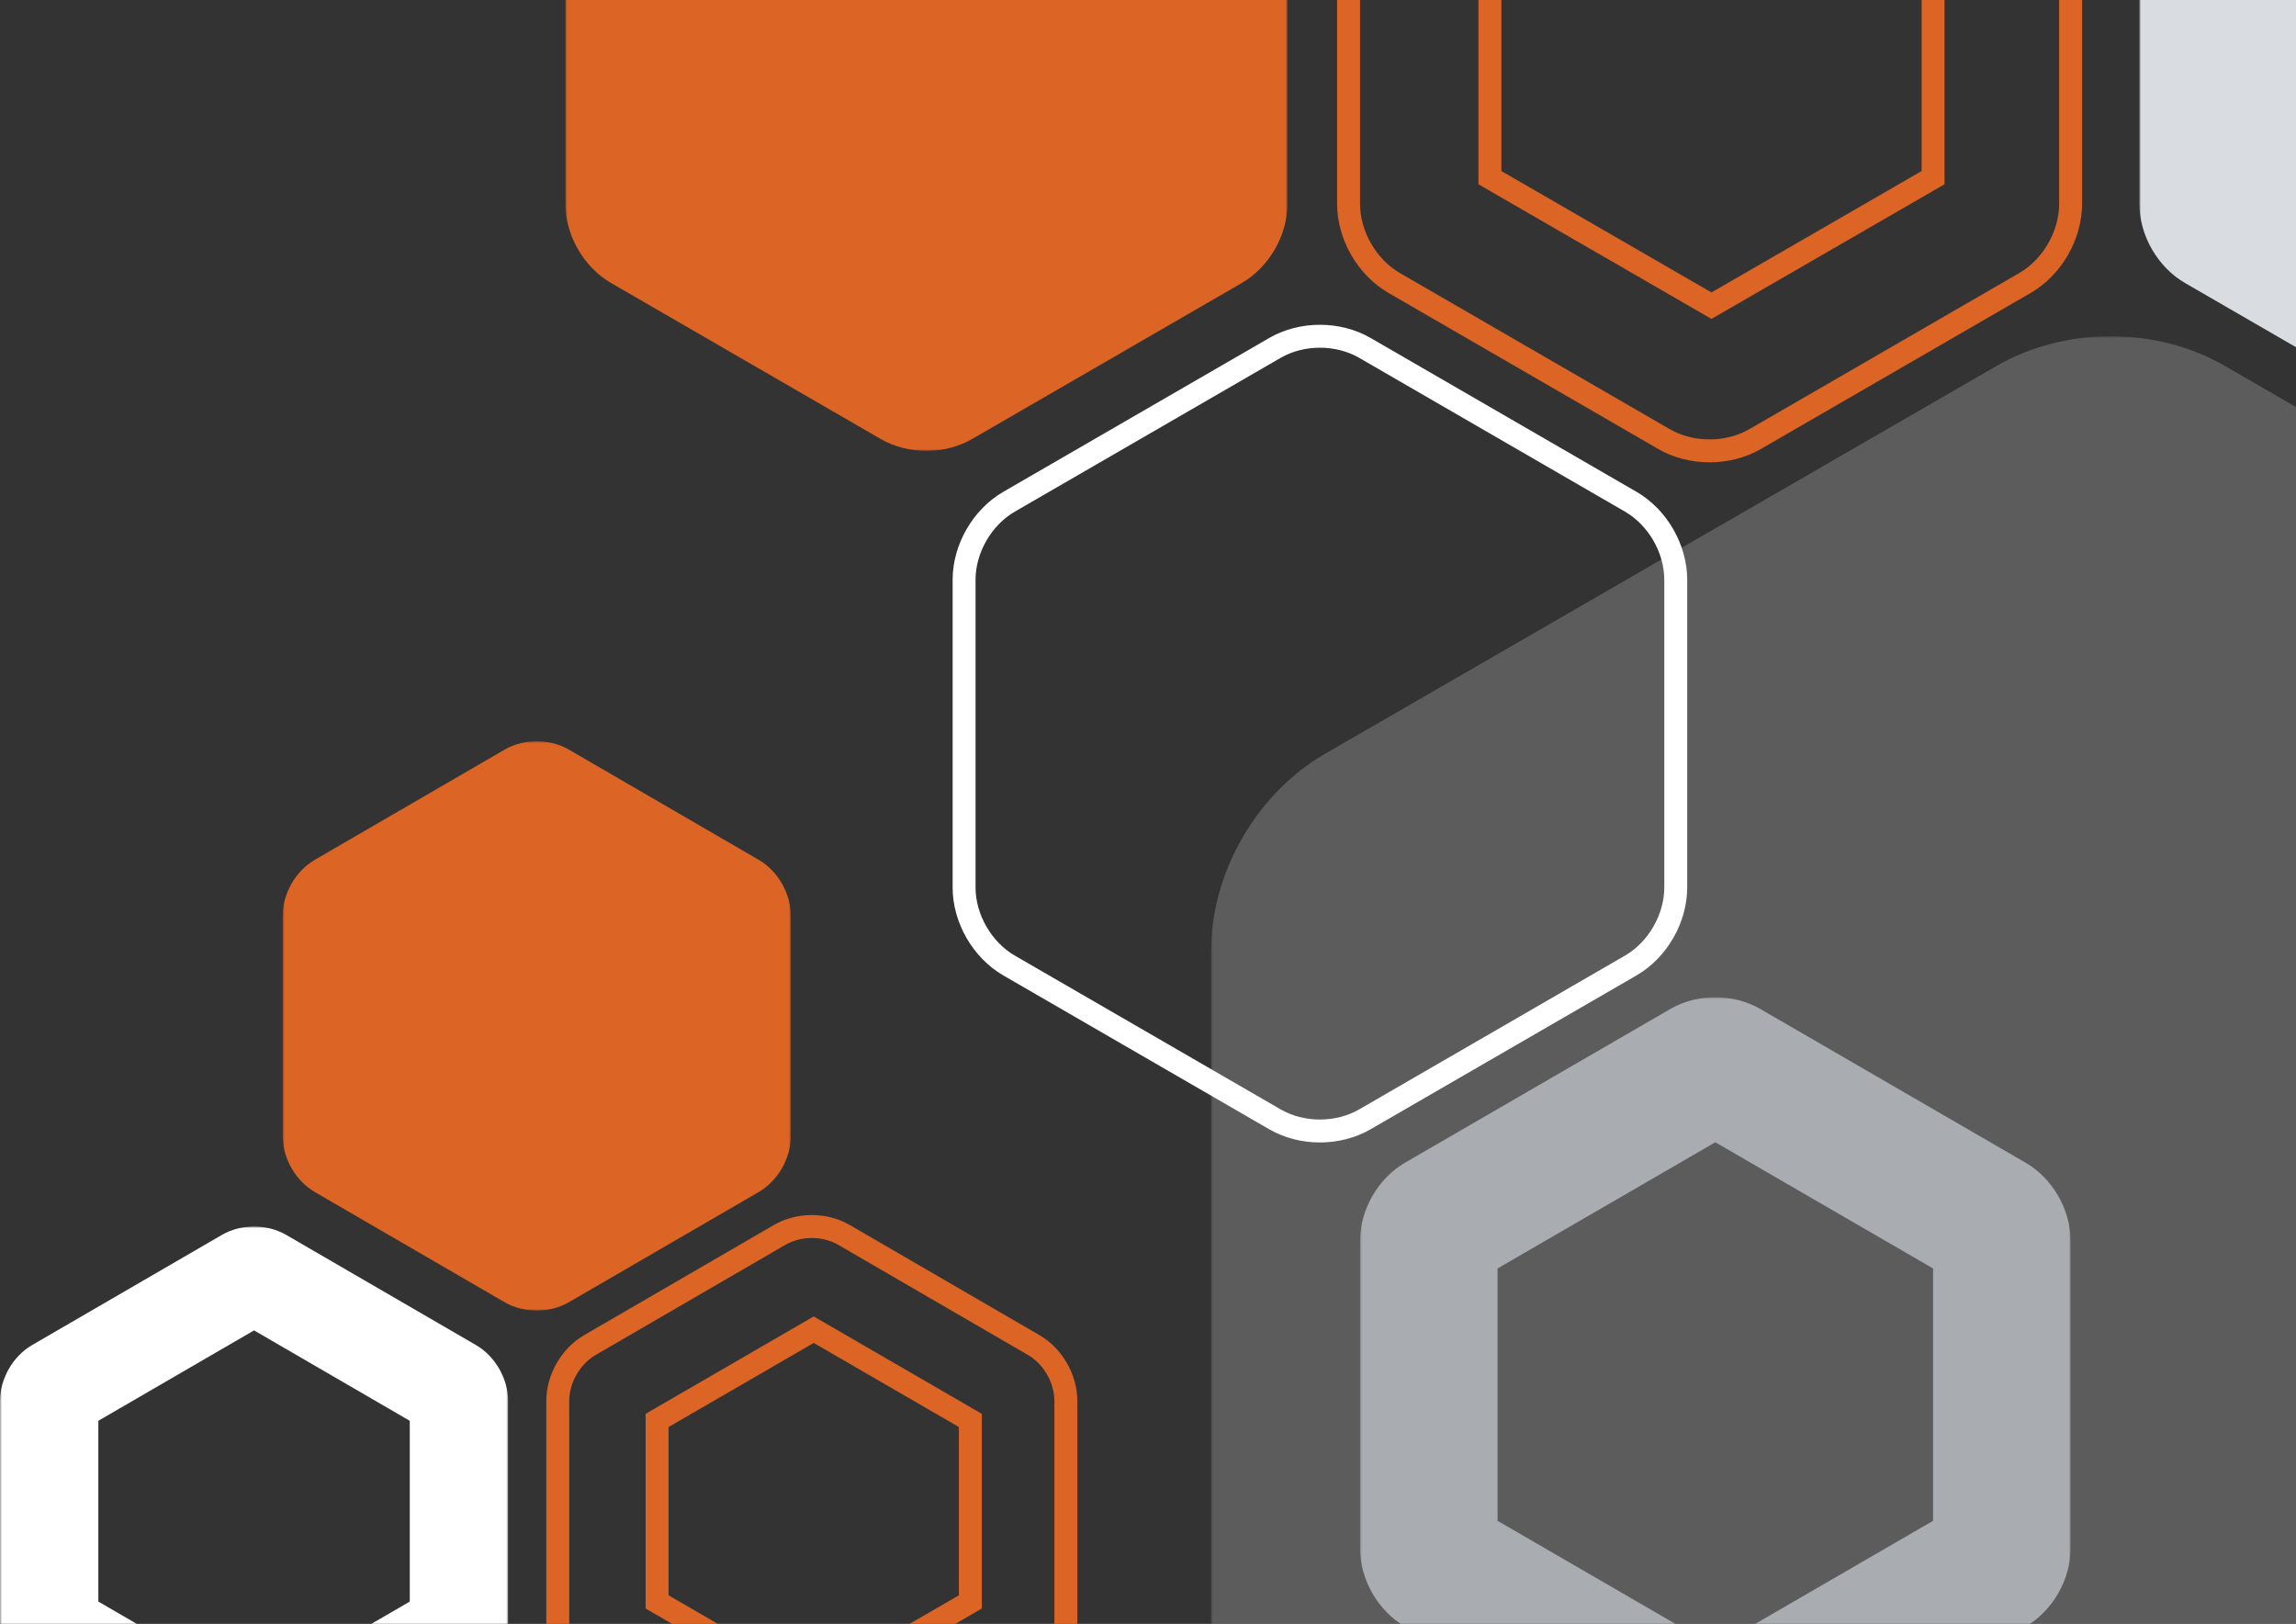
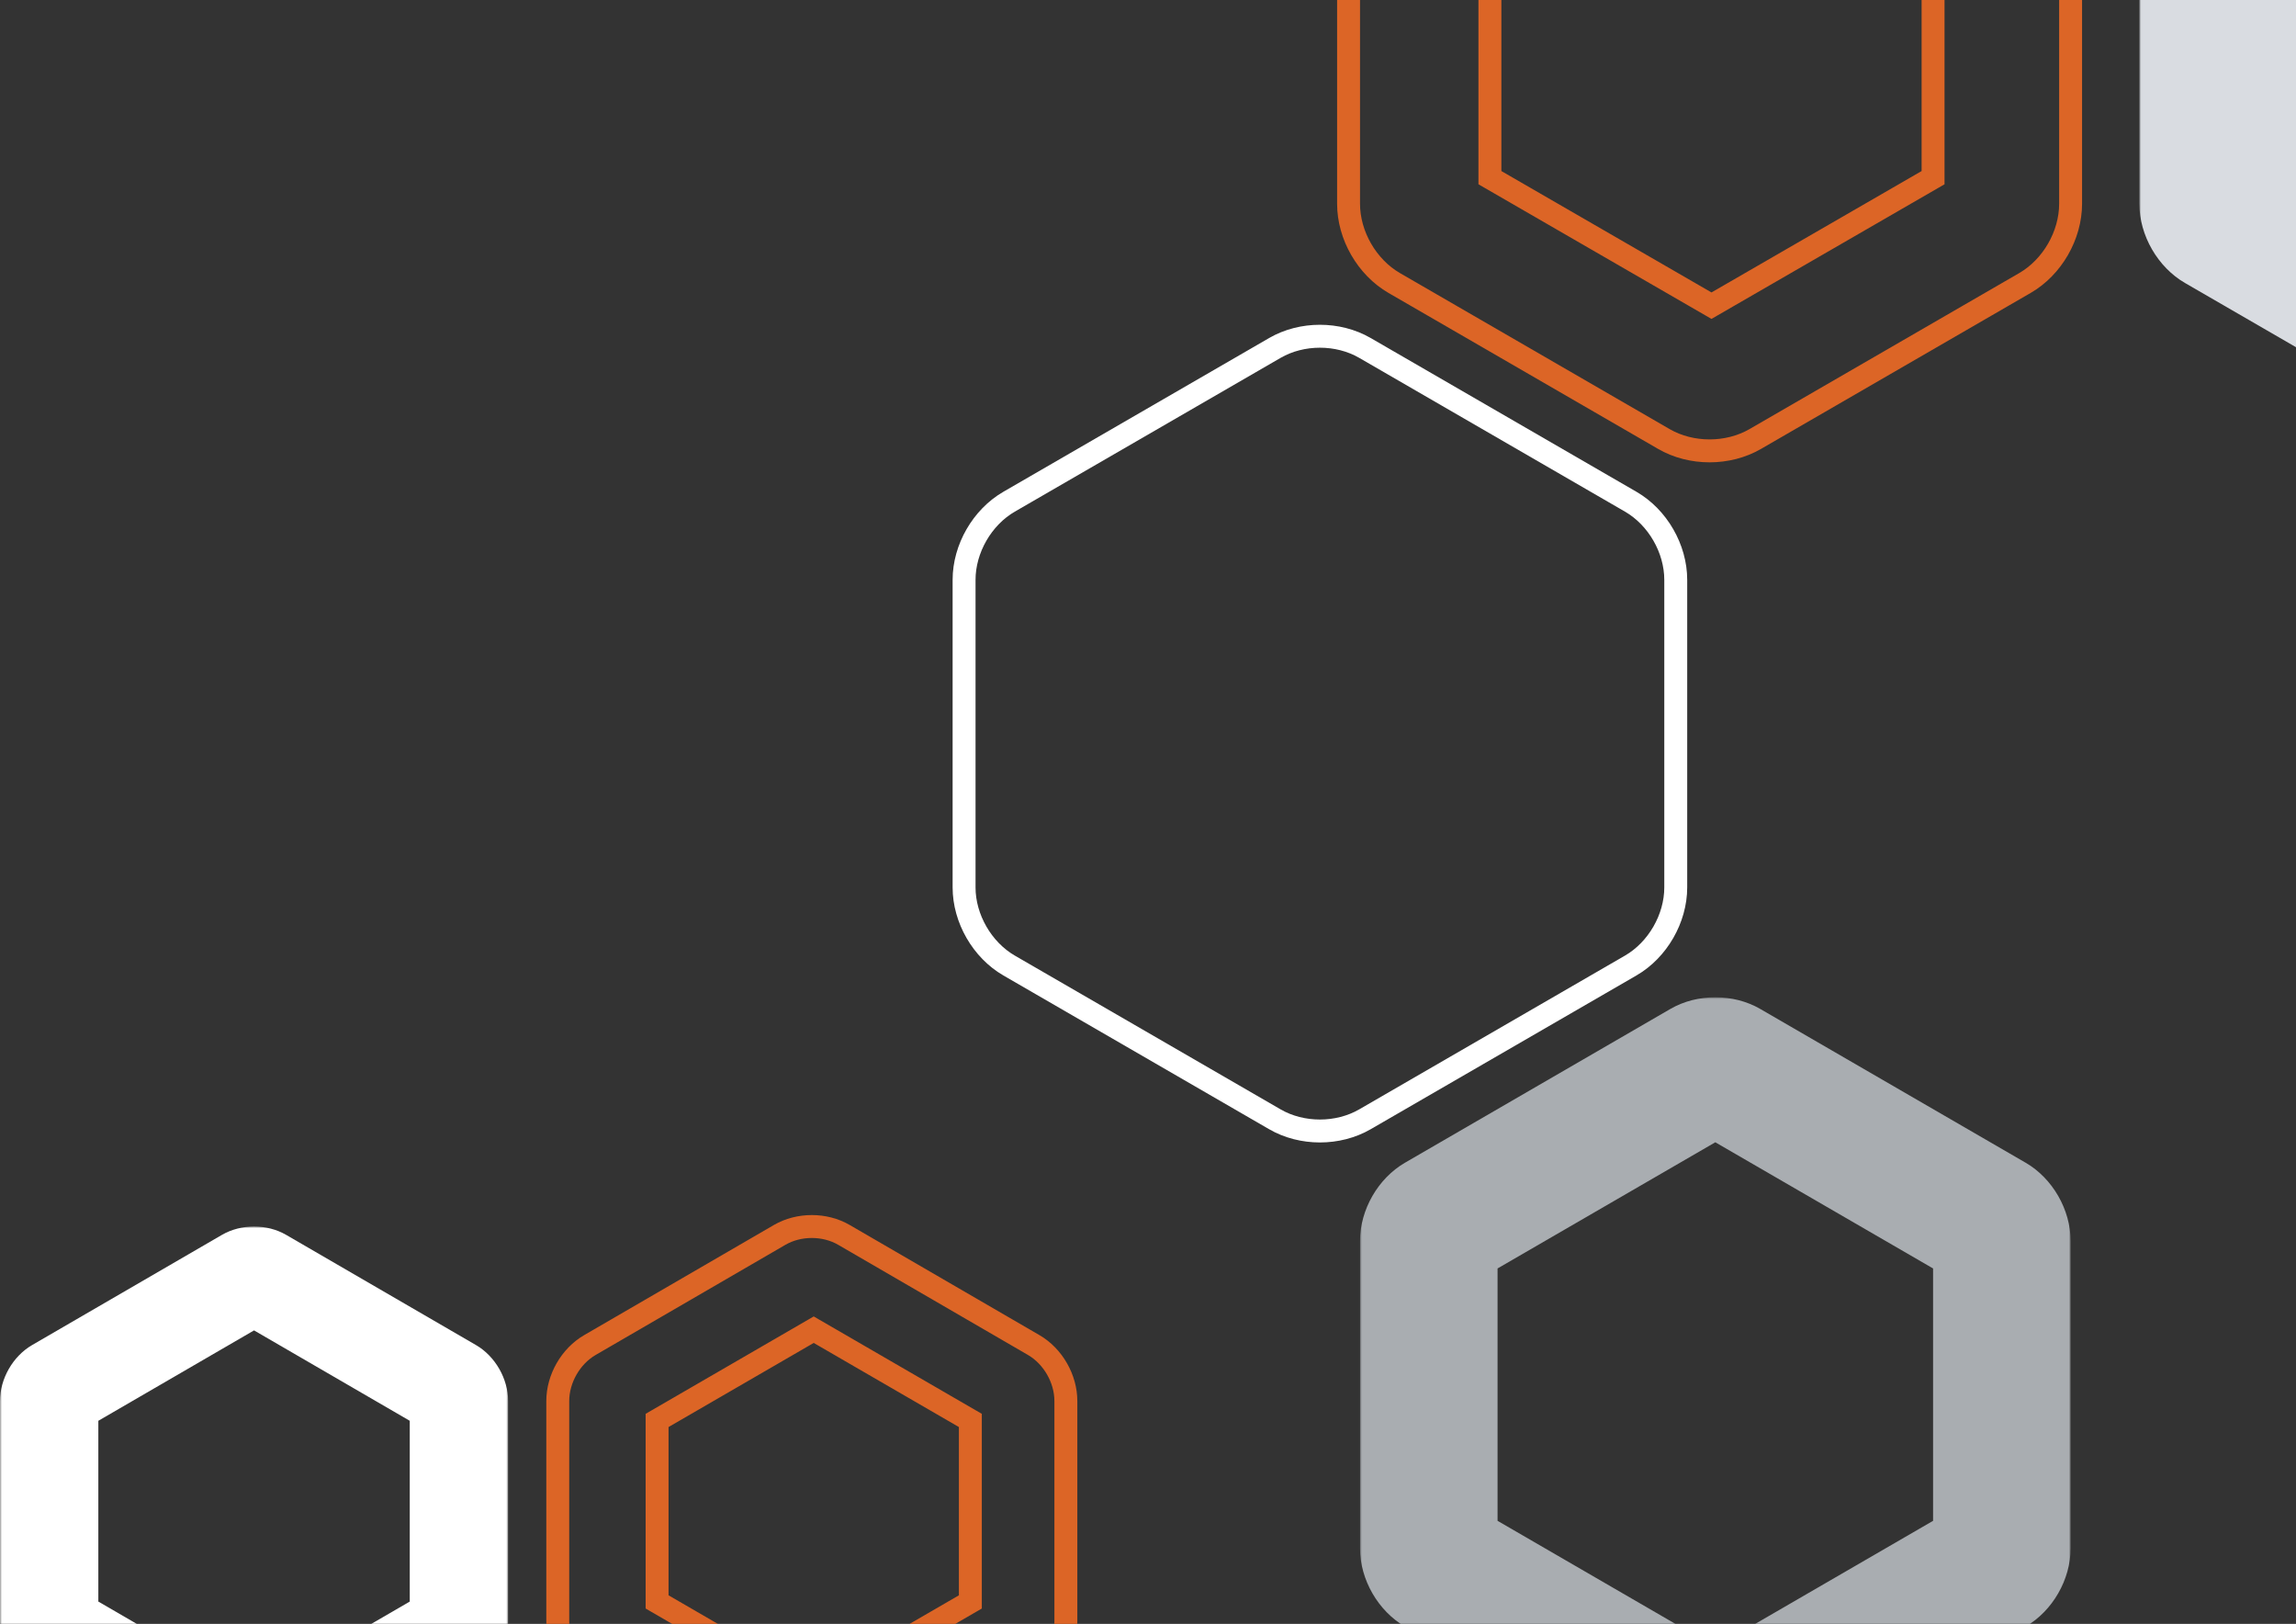
<svg xmlns="http://www.w3.org/2000/svg" width="601" height="425" viewBox="0 0 601 425" fill="none">
  <rect x="0" y="0" width="601" height="425" fill="#333333" stroke="none" />
  <path d="M172 371.75L170.496 369.154L169 370.02V371.75H172ZM212.999 348L214.503 345.404L212.999 344.533L211.496 345.404L212.999 348ZM254 371.75H257V370.02L255.504 369.154L254 371.75ZM254 419.249L255.504 421.845L257 420.978V419.249H254ZM212.999 443L211.495 445.596L212.999 446.467L214.503 445.596L212.999 443ZM172 419.249H169V420.978L170.496 421.845L172 419.249ZM154.411 438.975L155.917 436.381L155.916 436.381L154.411 438.975ZM204.092 467.813L202.586 470.408L202.587 470.408L204.092 467.813ZM220.909 467.81L222.414 470.405L222.415 470.405L220.909 467.81ZM270.589 438.975V435.975H269.782L269.084 436.381L270.589 438.975ZM270.591 438.975V441.975H271.398L272.097 441.57L270.591 438.975ZM270.589 352.023L272.096 349.429L272.095 349.429L270.589 352.023ZM220.906 323.189L219.399 325.783L219.4 325.783L220.906 323.189ZM204.089 323.19L202.584 320.595L202.584 320.595L204.089 323.19ZM154.409 352.023L152.903 349.429L152.903 349.429L154.409 352.023ZM173.504 374.346L214.503 350.596L211.496 345.404L170.496 369.154L173.504 374.346ZM211.496 350.596L252.496 374.346L255.504 369.154L214.503 345.404L211.496 350.596ZM251 371.75V419.249H257V371.75H251ZM252.496 416.653L211.495 440.404L214.503 445.596L255.504 421.845L252.496 416.653ZM214.503 440.404L173.504 416.653L170.496 421.845L211.495 445.596L214.503 440.404ZM175 419.249V371.75H169V419.249H175ZM152.904 441.57L202.586 470.408L205.598 465.219L155.917 436.381L152.904 441.57ZM202.587 470.408C208.546 473.865 216.452 473.864 222.414 470.405L219.404 465.215C215.302 467.595 209.694 467.594 205.598 465.218L202.587 470.408ZM222.415 470.405L272.095 441.57L269.084 436.381L219.403 465.216L222.415 470.405ZM270.589 441.975H270.591V435.975H270.589V441.975ZM272.097 441.57C278.056 438.112 282 431.235 282 424.333H276C276 429.107 273.185 434.001 269.085 436.381L272.097 441.57ZM282 424.333V366.666H276V424.333H282ZM282 366.666C282 359.763 278.055 352.889 272.096 349.429L269.083 354.618C273.185 356.999 276 361.892 276 366.666H282ZM272.095 349.429L222.412 320.594L219.4 325.783L269.084 354.618L272.095 349.429ZM222.413 320.594C219.402 318.846 215.927 318 212.5 318V324C214.966 324 217.384 324.612 219.399 325.783L222.413 320.594ZM212.5 318C209.072 318 205.597 318.848 202.584 320.595L205.595 325.785C207.614 324.613 210.035 324 212.5 324V318ZM202.584 320.595L152.903 349.429L155.915 354.618L205.595 325.785L202.584 320.595ZM152.903 349.429C146.945 352.889 143 359.764 143 366.666H149C149 361.892 151.815 356.999 155.916 354.618L152.903 349.429ZM143 366.666V424.333H149V366.666H143ZM143 424.333C143 431.235 146.945 438.112 152.905 441.57L155.916 436.381C151.815 434.001 149 429.107 149 424.333H143Z" fill="#DC6526" />
  <path d="M390 -20.5L388.5 -23.098L387 -22.232V-20.5H390ZM447.999 -54L449.499 -56.598L447.999 -57.464L446.498 -56.598L447.999 -54ZM506 -20.5H509V-22.232L507.5 -23.098L506 -20.5ZM506 46.498L507.5 49.096L509 48.23V46.498H506ZM447.999 80L446.498 82.598L447.999 83.465L449.499 82.598L447.999 80ZM390 46.498H387V48.23L388.499 49.096L390 46.498ZM364.952 74.066L366.454 71.469L366.454 71.469L364.952 74.066ZM435.552 114.903L434.05 117.5L434.051 117.501L435.552 114.903ZM459.45 114.899L460.951 117.496L460.952 117.496L459.45 114.899ZM530.048 74.066V71.066H529.243L528.546 71.469L530.048 74.066ZM530.05 74.066V77.066H530.855L531.552 76.663L530.05 74.066ZM530.048 -49.068L531.55 -51.664L531.55 -51.664L530.048 -49.068ZM459.446 -89.901L457.943 -87.304L457.944 -87.304L459.446 -89.901ZM435.548 -89.899L434.047 -92.496L434.046 -92.496L435.548 -89.899ZM364.95 -49.068L363.448 -51.664L363.447 -51.664L364.95 -49.068ZM391.5 -17.903L449.499 -51.402L446.498 -56.598L388.5 -23.098L391.5 -17.903ZM446.499 -51.402L504.5 -17.903L507.5 -23.098L449.499 -56.598L446.499 -51.402ZM503 -20.5V46.498H509V-20.5H503ZM504.5 43.901L446.498 77.402L449.499 82.598L507.5 49.096L504.5 43.901ZM449.499 77.402L391.501 43.901L388.499 49.096L446.498 82.598L449.499 77.402ZM393 46.498V-20.5H387V46.498H393ZM363.45 76.663L434.05 117.5L437.054 112.307L366.454 71.469L363.45 76.663ZM434.051 117.501C442.125 122.167 452.872 122.167 460.951 117.496L457.948 112.302C451.726 115.899 443.269 115.898 437.054 112.306L434.051 117.501ZM460.952 117.496L531.55 76.663L528.546 71.469L457.948 112.302L460.952 117.496ZM530.048 77.066H530.05V71.066H530.048V77.066ZM531.552 76.663C539.628 71.992 545 62.667 545 53.33H539C539 60.529 534.766 67.873 528.548 71.469L531.552 76.663ZM545 53.33V-28.332H539V53.33H545ZM545 -28.332C545 -37.669 539.627 -46.992 531.55 -51.664L528.546 -46.471C534.767 -42.872 539 -35.53 539 -28.332H545ZM531.55 -51.664L460.947 -92.498L457.944 -87.304L528.546 -46.471L531.55 -51.664ZM460.948 -92.497C456.88 -94.852 452.166 -96 447.5 -96V-90C451.209 -90 454.869 -89.083 457.943 -87.304L460.948 -92.497ZM447.5 -96C442.833 -96 438.118 -94.849 434.047 -92.496L437.05 -87.301C440.129 -89.082 443.793 -90 447.5 -90V-96ZM434.046 -92.496L363.448 -51.664L366.452 -46.471L437.05 -87.302L434.046 -92.496ZM363.447 -51.664C355.373 -46.991 350 -37.669 350 -28.332H356C356 -35.53 360.233 -42.872 366.452 -46.471L363.447 -51.664ZM350 -28.332V53.33H356V-28.332H350ZM350 53.33C350 62.667 355.372 71.992 363.45 76.663L366.454 71.469C360.234 67.872 356 60.529 356 53.33H350Z" fill="#DC6526" />
  <g opacity="0.2">
    <mask id="mask0_1_1975" style="mask-type:luminance" maskUnits="userSpaceOnUse" x="317" y="88" width="471" height="525">
      <path fill-rule="evenodd" clip-rule="evenodd" d="M317 88H788V613H317V88Z" fill="white" />
    </mask>
    <g mask="url(#mask0_1_1975)">
-       <path fill-rule="evenodd" clip-rule="evenodd" d="M346.785 503.686L522.728 605.291C540.533 615.571 564.467 615.571 582.288 605.285L758.22 503.686C776.031 493.401 788 472.663 788 452.093V248.904C788 228.334 776.031 207.596 758.22 197.311L582.277 95.706C573.372 90.569 562.942 88 552.508 88C542.073 88 531.628 90.574 522.718 95.716L346.785 197.311C328.975 207.596 317 228.334 317 248.904V452.093C317 472.663 328.975 493.401 346.785 503.686Z" fill="white" />
-     </g>
+       </g>
  </g>
  <path fill-rule="evenodd" clip-rule="evenodd" d="M264.138 252.691L333.725 292.946C340.767 297.019 350.231 297.019 357.28 292.942L426.863 252.691C433.909 248.614 438.643 240.4 438.643 232.25V151.749C438.643 143.599 433.909 135.383 426.863 131.308L357.275 91.053C353.753 89.018 349.628 88 345.501 88C341.374 88 337.245 89.02 333.721 91.057L264.136 131.308C257.091 135.383 252.357 143.599 252.357 151.749V232.25C252.357 240.4 257.091 248.614 264.138 252.691Z" stroke="white" stroke-width="6" />
  <mask id="mask1_1_1975" style="mask-type:luminance" maskUnits="userSpaceOnUse" x="148" y="-93" width="189" height="211">
    <path fill-rule="evenodd" clip-rule="evenodd" d="M148 -93H337V118H148V-93Z" fill="white" />
  </mask>
  <g mask="url(#mask1_1_1975)">
-     <path fill-rule="evenodd" clip-rule="evenodd" d="M159.952 74.066L230.553 114.902C237.698 119.033 247.302 119.033 254.453 114.899L325.05 74.066C332.197 69.933 337 61.598 337 53.331V-28.332C337 -36.599 332.197 -44.934 325.05 -49.068L254.449 -89.903C250.875 -91.968 246.69 -93 242.503 -93C238.316 -93 234.125 -91.966 230.549 -89.899L159.952 -49.068C152.805 -44.934 148 -36.599 148 -28.332V53.331C148 61.598 152.805 69.933 159.952 74.066Z" fill="#DC6526" />
-   </g>
+     </g>
  <mask id="mask2_1_1975" style="mask-type:luminance" maskUnits="userSpaceOnUse" x="560" y="-93" width="189" height="211">
    <path fill-rule="evenodd" clip-rule="evenodd" d="M560 -93H749V118H560V-93Z" fill="white" />
  </mask>
  <g mask="url(#mask2_1_1975)">
    <path fill-rule="evenodd" clip-rule="evenodd" d="M571.952 74.066L642.553 114.902C649.698 119.033 659.302 119.033 666.453 114.899L737.05 74.066C744.197 69.933 749 61.598 749 53.331V-28.332C749 -36.599 744.197 -44.934 737.05 -49.068L666.449 -89.903C662.875 -91.968 658.69 -93 654.503 -93C650.316 -93 646.125 -91.966 642.549 -89.899L571.952 -49.068C564.805 -44.934 560 -36.599 560 -28.332V53.331C560 61.598 564.805 69.933 571.952 74.066Z" fill="#D9DCE1" />
  </g>
  <mask id="mask3_1_1975" style="mask-type:luminance" maskUnits="userSpaceOnUse" x="74" y="194" width="133" height="149">
-     <path fill-rule="evenodd" clip-rule="evenodd" d="M74 194H207V343H74V194Z" fill="white" />
-   </mask>
+     </mask>
  <g mask="url(#mask3_1_1975)">
    <path fill-rule="evenodd" clip-rule="evenodd" d="M82.411 311.976L132.093 340.812C137.121 343.73 143.879 343.73 148.911 340.811L198.591 311.976C203.62 309.057 207 303.171 207 297.333V239.666C207 233.828 203.62 227.942 198.591 225.023L148.908 196.187C146.394 194.729 143.449 194 140.502 194C137.556 194 134.606 194.731 132.09 196.19L82.411 225.023C77.381 227.942 74 233.828 74 239.666V297.333C74 303.171 77.381 309.057 82.411 311.976Z" fill="#DC6526" />
  </g>
  <mask id="mask4_1_1975" style="mask-type:luminance" maskUnits="userSpaceOnUse" x="0" y="321" width="133" height="149">
    <path fill-rule="evenodd" clip-rule="evenodd" d="M0 321H133V470H0V321Z" fill="white" />
  </mask>
  <g mask="url(#mask4_1_1975)">
    <path fill-rule="evenodd" clip-rule="evenodd" d="M25.742 371.843L66.5 348.187L107.26 371.843V419.156L66.5 442.813L25.742 419.156V371.843ZM8.411 438.975L58.092 467.813C63.12 470.729 69.877 470.729 74.909 467.81L124.589 438.975H124.591C129.62 436.056 133 430.171 133 424.333V366.666C133 360.828 129.62 354.944 124.589 352.023L74.906 323.189C72.393 321.729 69.447 321 66.5 321C63.553 321 60.606 321.731 58.09 323.19L8.409 352.023C3.38 354.944 0 360.828 0 366.666V424.333C0 430.171 3.38 436.056 8.411 438.975Z" fill="white" />
  </g>
  <mask id="mask5_1_1975" style="mask-type:luminance" maskUnits="userSpaceOnUse" x="356" y="261" width="186" height="208">
    <path fill-rule="evenodd" clip-rule="evenodd" d="M356 261H542V469H356V261Z" fill="white" />
  </mask>
  <g mask="url(#mask5_1_1975)">
    <path fill-rule="evenodd" clip-rule="evenodd" d="M391.999 331.976L449 298.953L506.003 331.976V398.023L449 431.048L391.999 398.023V331.976ZM437.242 465.947C444.273 470.018 453.723 470.018 460.76 465.943L530.238 425.691C537.273 421.616 542 413.4 542 405.25V324.749C542 316.599 537.273 308.385 530.238 304.308L460.756 264.055C457.241 262.018 453.121 261 449 261C444.879 261 440.757 262.02 437.238 264.057L367.76 304.308C360.727 308.385 356 316.599 356 324.749V405.25C356 413.4 360.727 421.616 367.762 425.691L437.242 465.947Z" fill="#A9ADB1" />
  </g>
</svg>